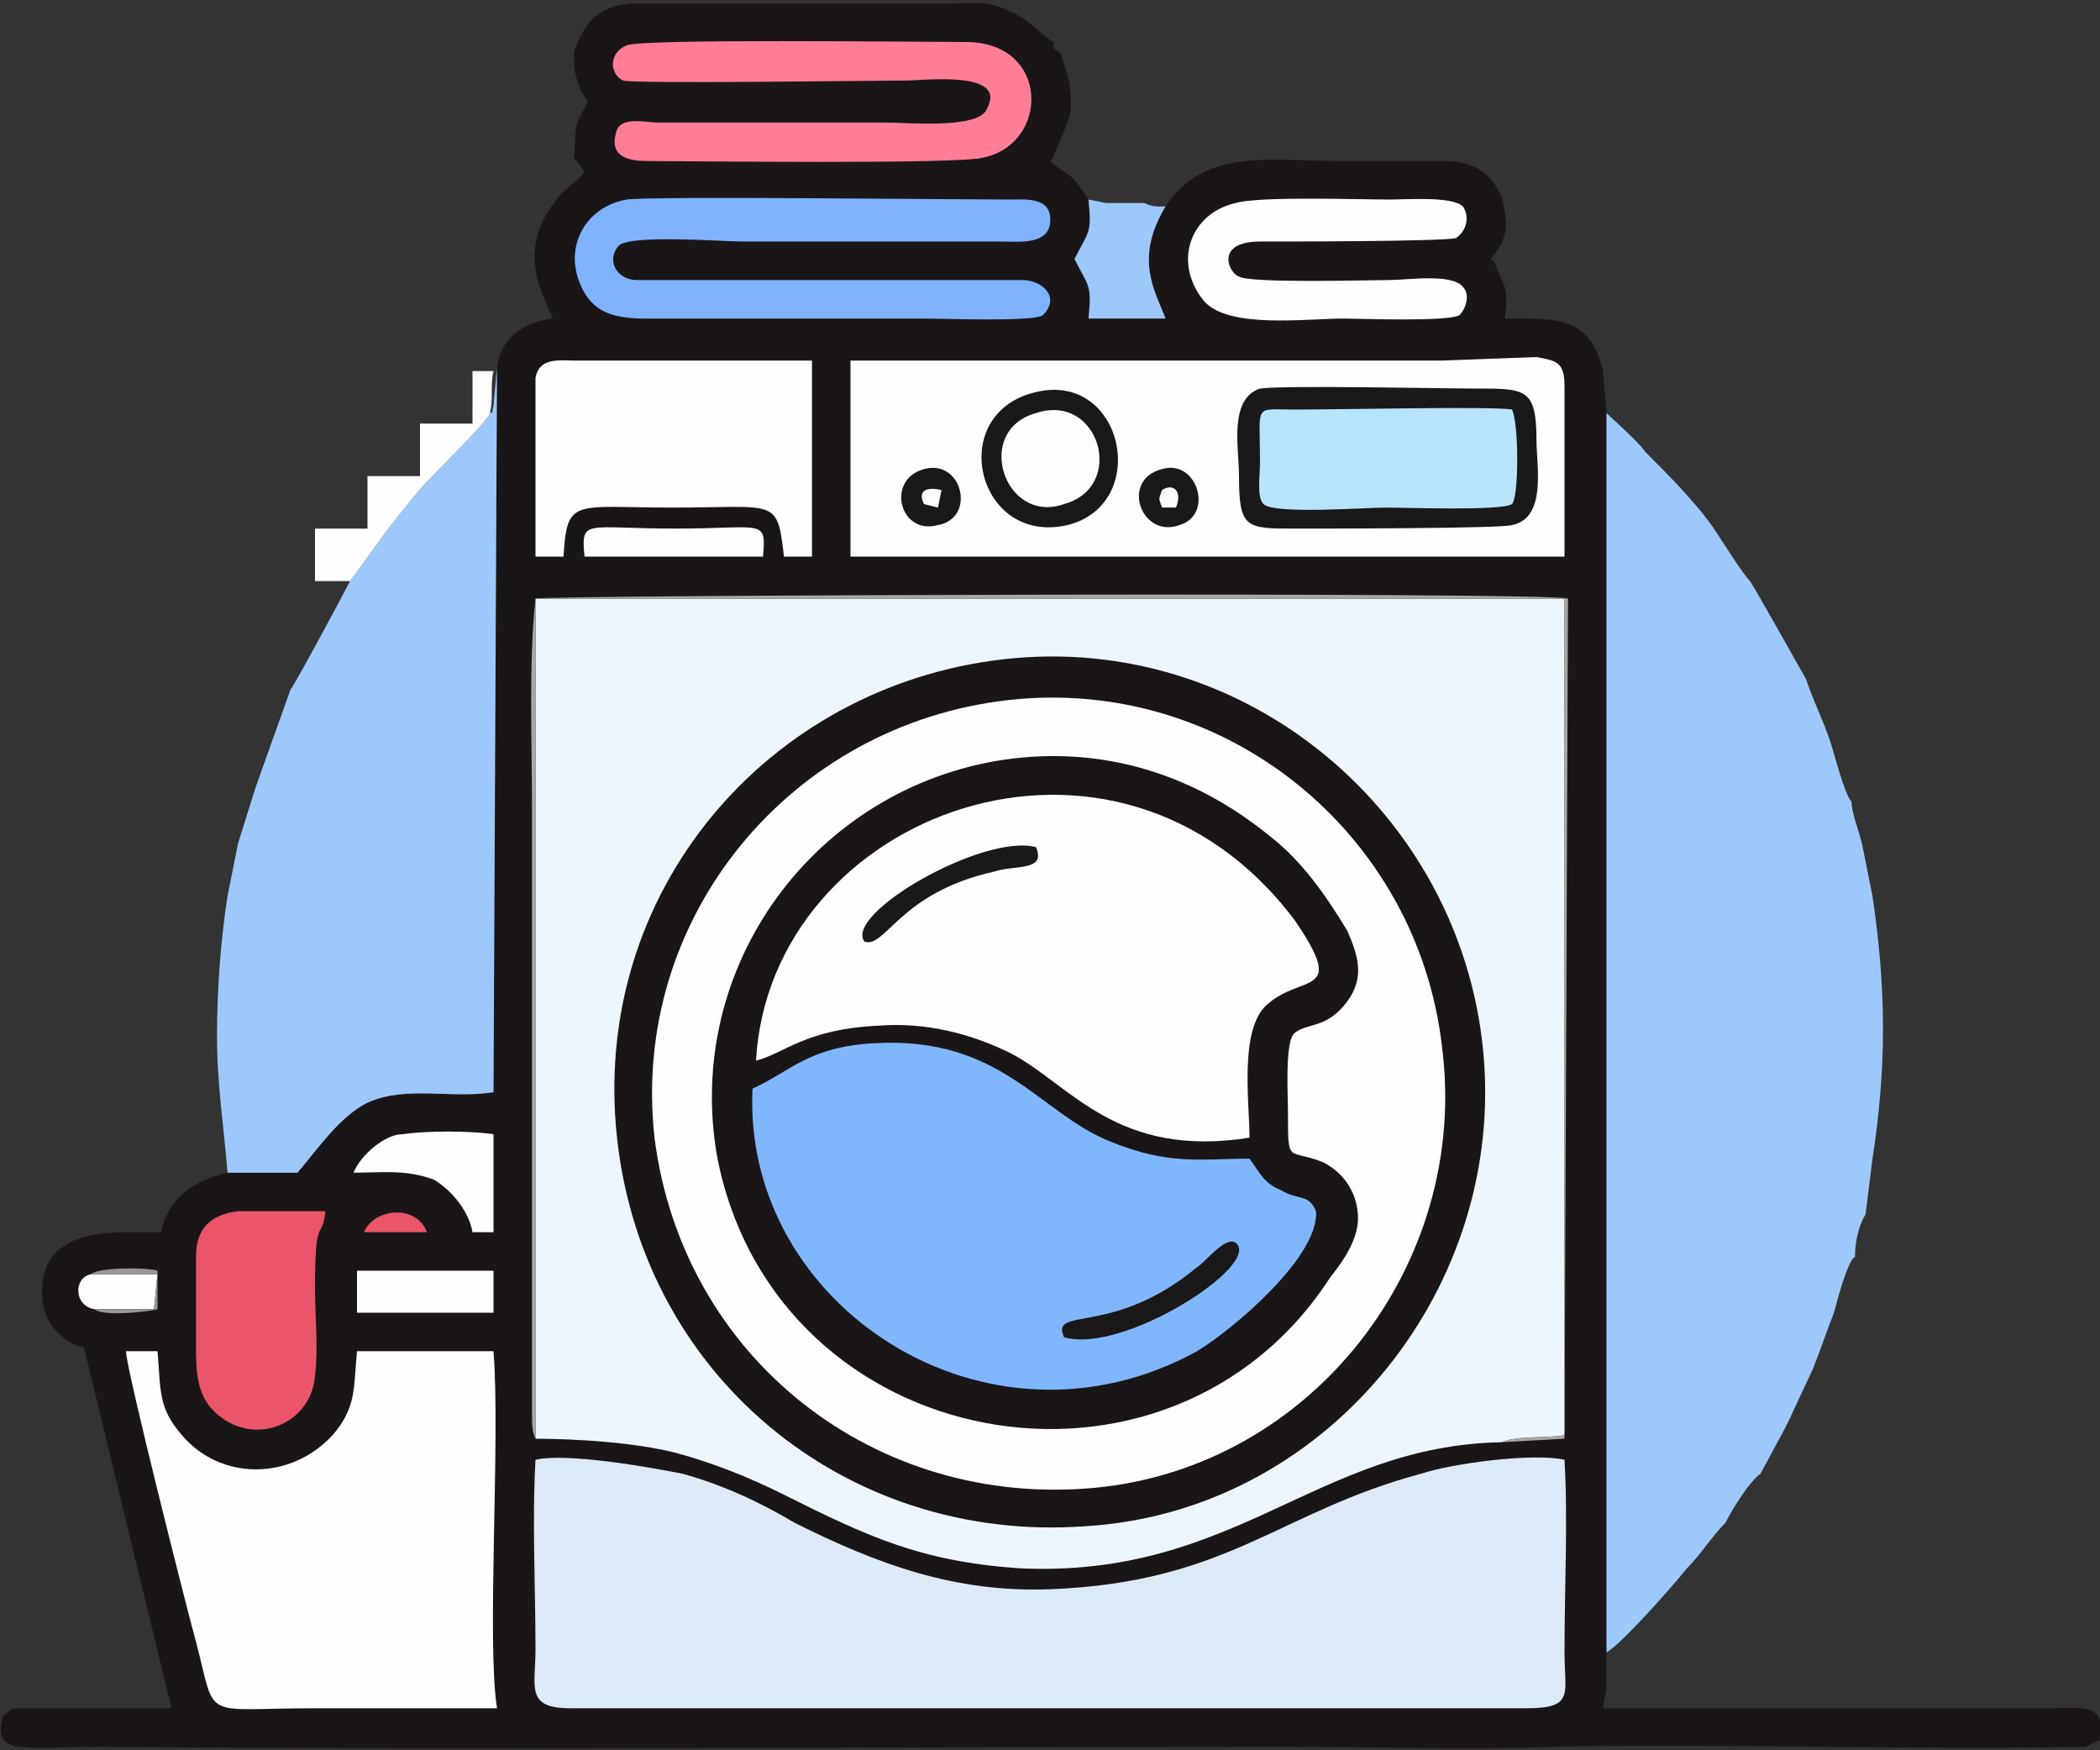
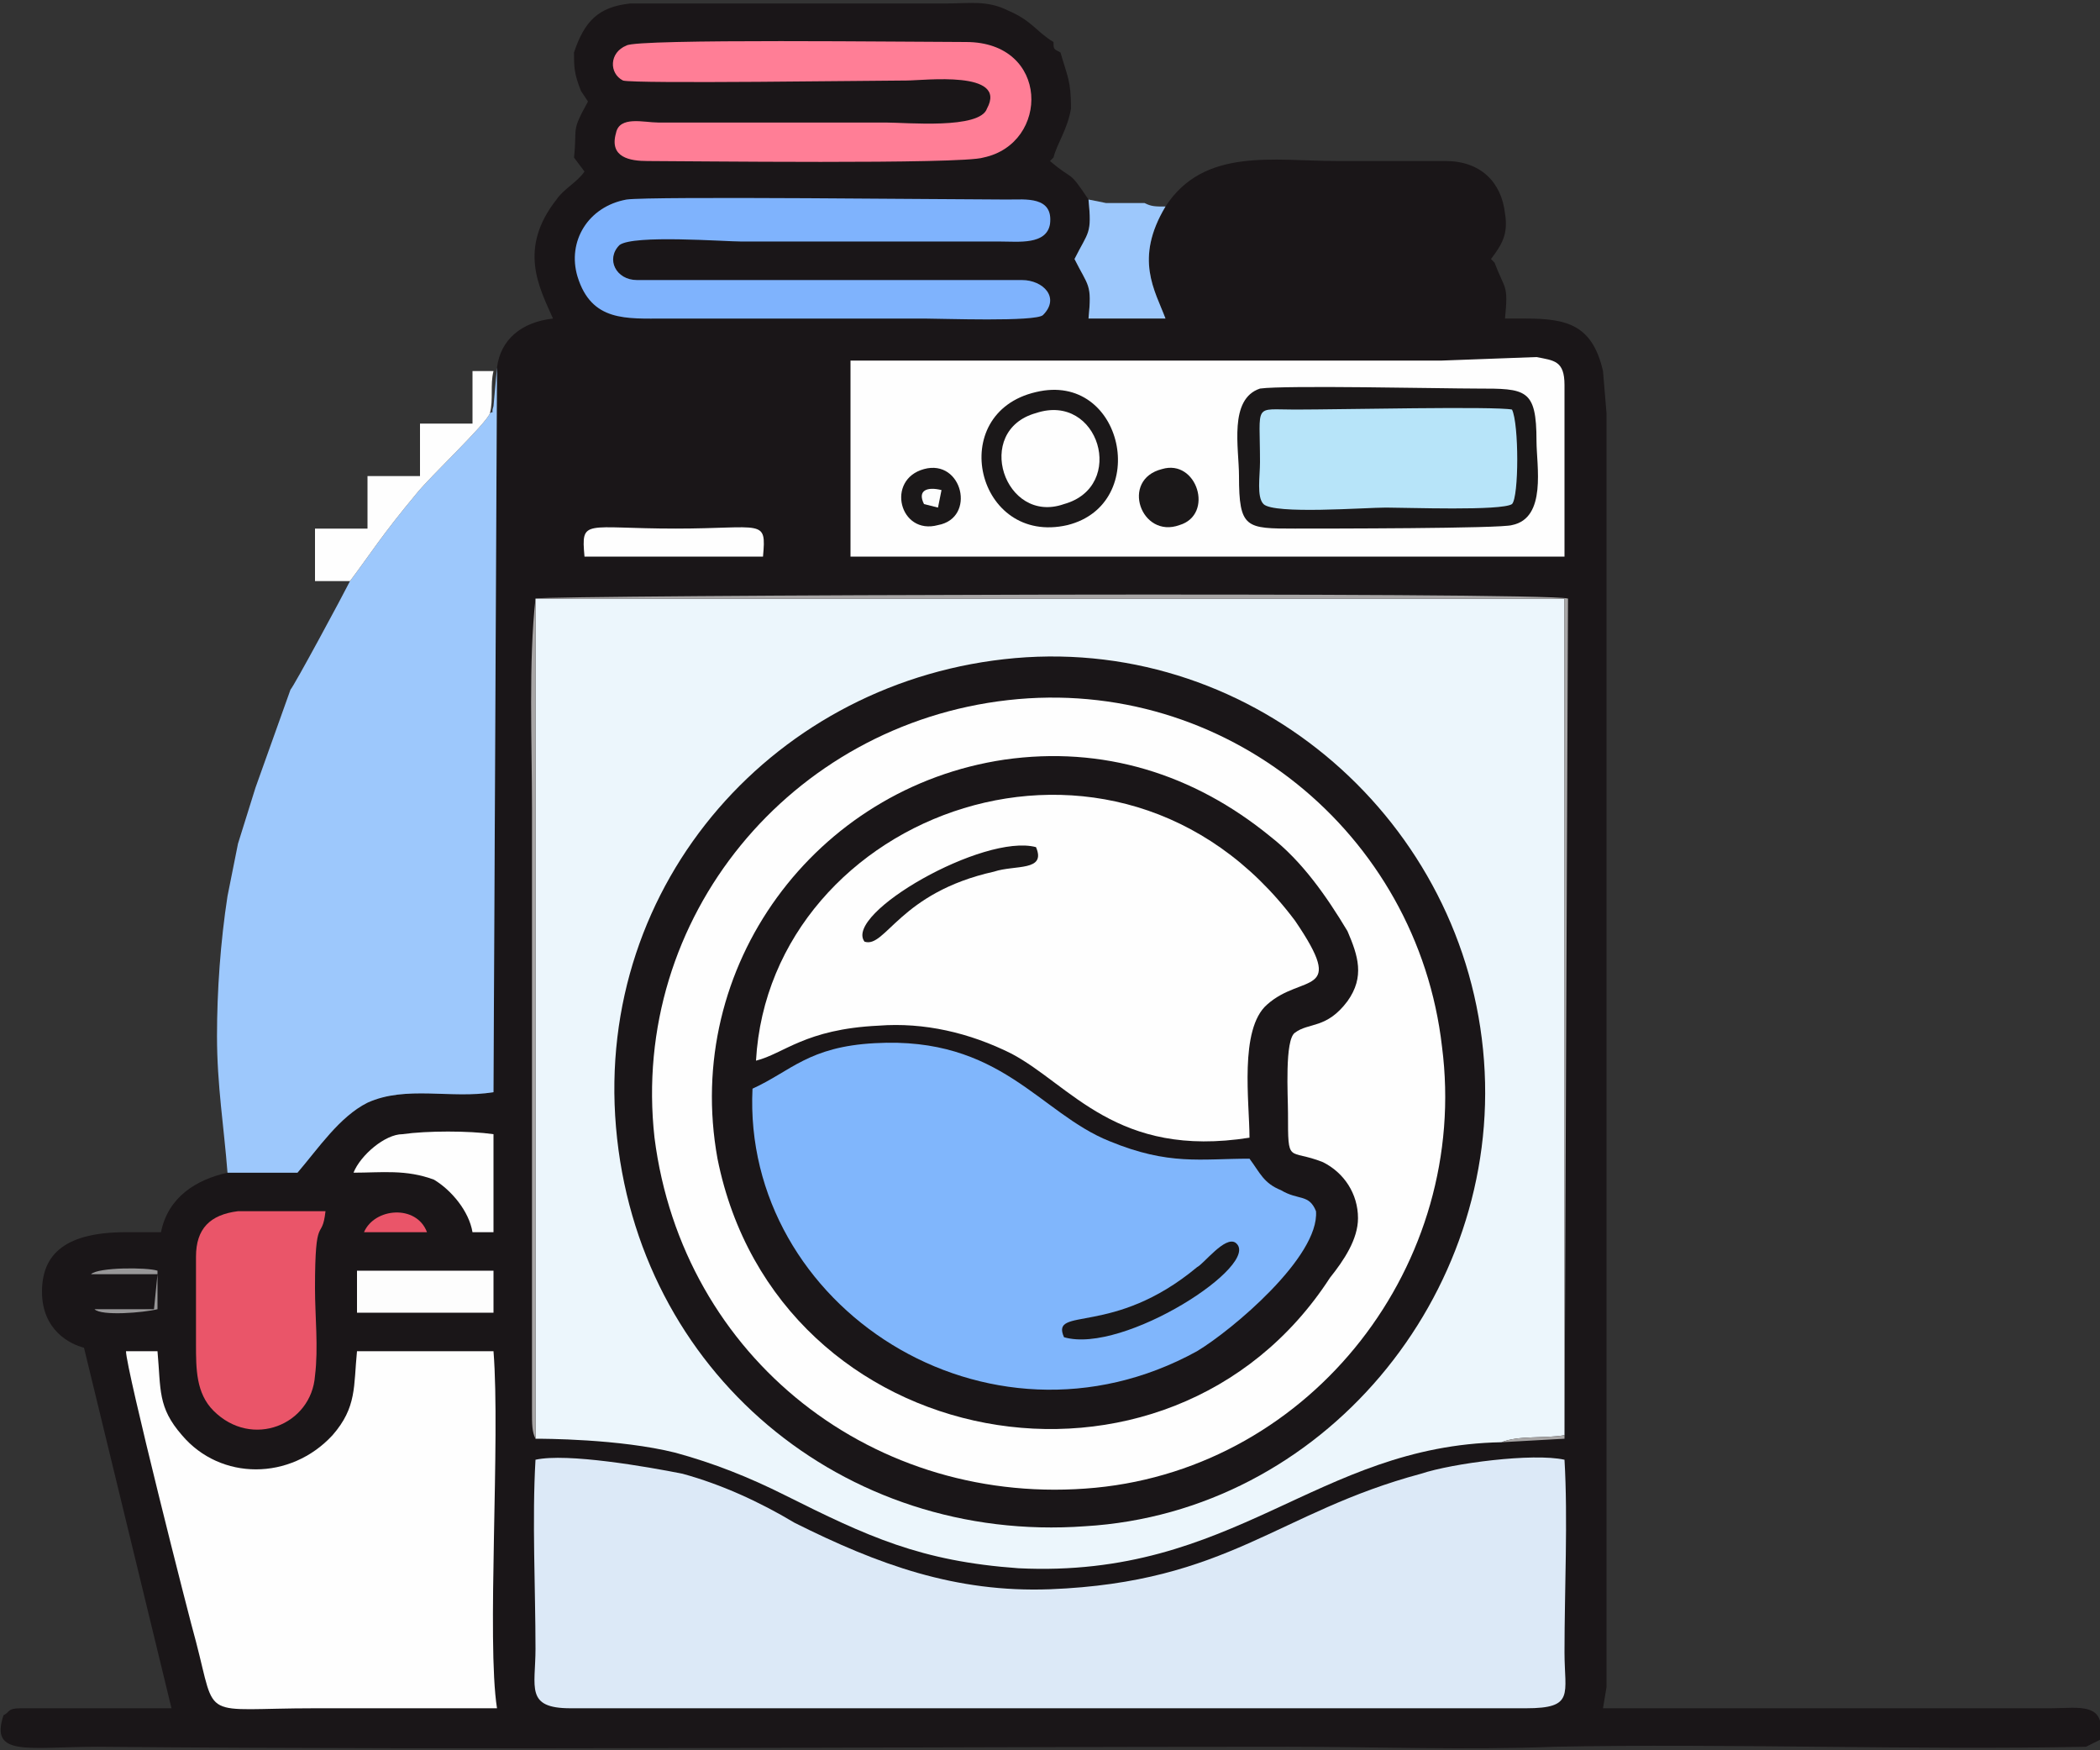
<svg xmlns="http://www.w3.org/2000/svg" xml:space="preserve" width="600px" height="500px" version="1.1" shape-rendering="geometricPrecision" text-rendering="geometricPrecision" image-rendering="optimizeQuality" fill-rule="evenodd" clip-rule="evenodd" viewBox="0 0 600 500">
  <rect x="0" y="0" width="600" height="500" fill="#333333" stroke="none" />
  <g id="Warstwa_x0020_1">
    <g id="_321096264">
      <path fill="#1A1618" d="M164 15c0,4 0,6 2,11l2 3c-5,9 -3,7 -4,16l3 4c-2,3 -6,5 -8,8 -11,14 -5,25 -1,34 -9,1 -15,6 -16,14l-1 207c-12,2 -25,-2 -36,3 -8,4 -14,13 -20,20l-20 0c-9,2 -17,7 -19,17l-10 0c-17,0 -24,6 -24,17 0,11 8,15 12,16l25 103 -4 0 -15 0 -15 0c-3,0 -6,0 -9,0 -4,0 -3,1 -5,2 -4,12 7,9 27,9 113,1 227,0 340,0 25,0 51,1 76,0 50,-1 102,1 152,0l4 -2c2,-11 -6,-9 -14,-9l-15 0 -15 0 -15 0 -15 0 -15 0 -15 0 -15 0 -15 0 -8 0 1 -6 0 -10 0 -354 -1 -12c-3,-13 -10,-15 -22,-15l-6 0c1,-10 0,-8 -3,-16l-1 -1c3,-4 5,-7 4,-13 -1,-9 -7,-15 -17,-15 -10,0 -21,0 -31,0 -18,0 -38,-4 -49,13 -9,15 -3,24 0,32l-22 0c1,-10 0,-9 -4,-17 4,-8 5,-7 4,-17 -6,-9 -4,-5 -11,-11l1 -1c1,-4 4,-8 5,-14 0,-8 -1,-9 -3,-16 -2,-1 -2,-1 -2,-3 -5,-3 -6,-6 -13,-9 -6,-3 -11,-2 -18,-2l-15 0 -15 0 -15 0 -15 0 -15 0 -15 0c-9,1 -13,5 -16,14z" />
      <path fill="#ECF6FC" d="M153 411c2,0 24,0 40,4 11,3 21,7 31,12 24,12 39,19 67,21 62,3 85,-35 138,-36 5,-2 12,-1 18,-2l0 -239 -294 0 0 240z" />
      <path fill="#1A1618" d="M290 188c-68,6 -120,64 -114,134 6,70 65,119 134,114 68,-4 119,-66 114,-133 -5,-68 -65,-121 -134,-115z" />
      <path fill="#FEFEFE" d="M288 200c-62,7 -108,62 -101,125 8,63 63,106 126,100 62,-6 107,-64 99,-126 -7,-61 -62,-106 -124,-99z" />
      <path fill="#1A1618" d="M287 217c-54,8 -92,59 -82,114 17,85 129,105 175,34 4,-5 8,-11 8,-17 0,-7 -4,-13 -10,-16 -10,-4 -10,1 -10,-14 0,-5 -1,-21 2,-23 4,-3 9,-1 15,-9 5,-7 3,-13 0,-20 -6,-10 -13,-20 -22,-27 -22,-18 -48,-26 -76,-22z" />
-       <path fill="#9DC8FC" d="M459 472c4,-2 19,-19 23,-24 4,-4 7,-9 11,-13 2,-4 7,-12 10,-14l7 -13 1 -2 7 -15c2,-5 4,-11 6,-16 1,-4 4,-15 6,-16 0,-4 1,-9 3,-12l2 -16c4,-26 4,-48 0,-75l-3 -15c-1,-4 -3,-9 -3,-12 -2,-2 -5,-14 -6,-17 -2,-6 -5,-12 -7,-18 0,0 -14,-25 -16,-28 -2,-2 -7,-10 -9,-13 -5,-8 -14,-17 -21,-24 -2,-3 -9,-9 -11,-11l0 354z" />
      <path fill="#DCE9F7" d="M447 417c-9,-2 -32,1 -41,4 -41,11 -55,31 -106,33 -27,1 -49,-7 -73,-19 -10,-6 -21,-11 -32,-14 -10,-2 -33,-6 -42,-4 -1,17 0,37 0,54 0,11 -3,17 10,17l273 0c14,0 11,-4 11,-16 0,-18 1,-38 0,-55z" />
      <path fill="#9DC8FC" d="M140 118c-1,3 -17,18 -21,23 -10,12 -13,17 -19,25 -2,4 -16,30 -17,31l-10 28 -5 16 -3 15c-2,13 -3,27 -3,40 0,14 2,26 3,39l20 0c6,-7 12,-16 20,-20 11,-5 24,-1 36,-3l1 -207 -1 11c-1,3 1,1 -1,2z" />
      <path fill="#FEFEFE" d="M243 159l204 0 0 -49c0,-7 -3,-7 -8,-8l-27 1c-55,0 -113,0 -169,0l0 56z" />
      <path fill="#80B6FC" d="M215 311c-3,62 67,108 127,75 10,-6 35,-27 34,-40 -2,-5 -5,-3 -10,-6 -5,-2 -6,-5 -9,-9 -14,0 -23,2 -40,-5 -20,-8 -31,-30 -67,-28 -19,1 -24,8 -35,13z" />
      <path fill="#FEFEFE" d="M216 303c8,-2 14,-9 35,-10 13,-1 26,2 38,8 17,9 30,30 68,24 0,-10 -3,-31 5,-38 10,-9 23,-2 8,-24 -51,-68 -150,-31 -154,40z" />
      <path fill="#FEFEFE" d="M142 488c-3,-19 1,-77 -1,-102l-39 0c-1,10 0,16 -7,24 -12,13 -32,13 -43,0 -7,-8 -6,-13 -7,-24l-9 0c0,5 18,76 20,83 6,23 1,19 34,19 17,0 35,0 52,0z" />
-       <path fill="#FEFEFE" d="M153 159l8 0c1,-17 3,-14 31,-14 30,0 30,-3 32,14l8 0 0 -56c-23,0 -45,0 -68,0 -4,0 -10,-1 -11,5l0 51z" />
      <path fill="#1B1819" d="M360 111c-9,3 -6,17 -6,25 0,15 2,15 16,15 8,0 59,0 62,-1 10,-2 7,-17 7,-24 0,-15 -3,-15 -17,-15 -10,0 -55,-1 -62,0z" />
      <path fill="#7FB3FD" d="M179 57c-11,2 -17,12 -14,22 4,13 14,12 25,12 24,0 49,0 74,0 5,0 32,1 34,-1 5,-5 0,-10 -6,-10l-92 0c-6,0 -13,0 -18,0 -6,0 -9,-6 -5,-10 4,-3 30,-1 35,-1 25,0 50,0 74,0 5,0 13,1 14,-5 1,-8 -7,-7 -12,-7 -15,0 -102,-1 -109,0z" />
      <path fill="#FF7E96" d="M179 13c-5,2 -5,8 -1,10 3,1 73,0 81,0 5,0 29,-3 23,8 -2,6 -23,4 -29,4l-65 0c-4,0 -11,-2 -12,3 -2,7 4,8 9,8 10,0 90,1 96,-1 19,-4 19,-33 -5,-33 -15,0 -94,-1 -97,1z" />
      <path fill="#B7E4F9" d="M361 144c3,3 29,1 35,1 6,0 33,1 36,-1 2,-2 2,-23 0,-27 -5,-1 -49,0 -62,0 -12,0 -10,-2 -10,15 0,4 -1,10 1,12z" />
      <path fill="#EA5569" d="M93 346c-7,0 -18,0 -25,0 -8,1 -12,5 -12,13 0,8 0,17 0,25 0,7 0,14 5,19 11,11 28,4 29,-10 1,-8 0,-17 0,-25 0,-22 2,-13 3,-22z" />
-       <path fill="#FEFEFE" d="M353 58c-13,3 -18,17 -9,28 7,8 29,5 40,5 4,0 30,1 33,-1 2,-2 3,-6 1,-8 -3,-4 -16,-2 -21,-2 -5,0 -40,1 -43,-1 -3,-1 -7,-10 6,-10 6,0 53,0 56,-1 3,-2 4,-6 2,-9 -3,-3 -16,-2 -21,-2 -9,0 -37,-1 -44,1z" />
      <path fill="#1B1819" d="M296 112c-26,6 -17,44 9,38 24,-6 16,-44 -9,-38z" />
      <path fill="#A8A6A6" d="M153 411l0 -240 294 0 0 239c-6,1 -13,0 -18,2l18 -1 1 -240c-7,-2 -292,-1 -295,0 -2,18 -1,41 -1,60l0 172c0,4 0,6 1,8z" />
      <path fill="#FEFEFE" d="M120 121l0 15 -15 0 0 15 -15 0 0 15 10 0c6,-8 9,-13 19,-25 4,-5 20,-20 21,-23 1,-4 0,-8 1,-12l-6 0 0 15 -15 0z" />
      <path fill="#9DC8FC" d="M333 59c-3,0 -4,0 -6,-1l-11 0 -5 -1c1,10 0,9 -4,17 4,8 5,7 4,17l22 0c-3,-8 -9,-17 0,-32z" />
      <path fill="#FEFEFE" d="M296 118c-18,5 -9,32 8,26 18,-5 10,-32 -8,-26z" />
      <path fill="#FEFEFE" d="M101 335c8,0 15,-1 23,2 5,3 10,9 11,15l6 0 0 -28c-7,-1 -19,-1 -26,0 -5,0 -12,6 -14,11z" />
      <polygon fill="#FDFDFD" points="102,375 141,375 141,363 102,363 " />
      <path fill="#FEFEFE" d="M167 159l51 0c1,-11 0,-8 -25,-8 -26,0 -27,-3 -26,8z" />
      <path fill="#1A1819" d="M304 382c17,5 57,-21 49,-27 -3,-2 -9,6 -11,7 -24,20 -42,11 -38,20z" />
      <path fill="#1B1819" d="M247 269c6,2 10,-14 37,-20 6,-2 15,0 12,-7 -15,-4 -55,19 -49,27z" />
      <path fill="#1B1819" d="M332 134c-12,3 -6,20 5,16 10,-3 5,-19 -5,-16z" />
      <path fill="#1B1819" d="M264 134c-11,3 -7,19 4,16 11,-2 7,-19 -4,-16z" />
-       <path fill="#FEFEFE" d="M27 374l17 0 1 -10 -19 0c-5,1 -5,9 1,10z" />
      <path fill="#EA5569" d="M104 352l18 0c-3,-8 -15,-7 -18,0z" />
      <path fill="#989798" d="M27 374c2,2 14,1 18,0l0 -11c-3,-1 -17,-1 -19,1l19 0 -1 10 -17 0z" />
-       <path fill="#FCFCFC" d="M332 140c-1,3 -1,2 0,5l4 0c2,-5 -1,-7 -4,-5z" />
      <path fill="#FDFDFD" d="M264 144l4 1 1 -5c-4,-1 -7,0 -5,4z" />
    </g>
  </g>
</svg>